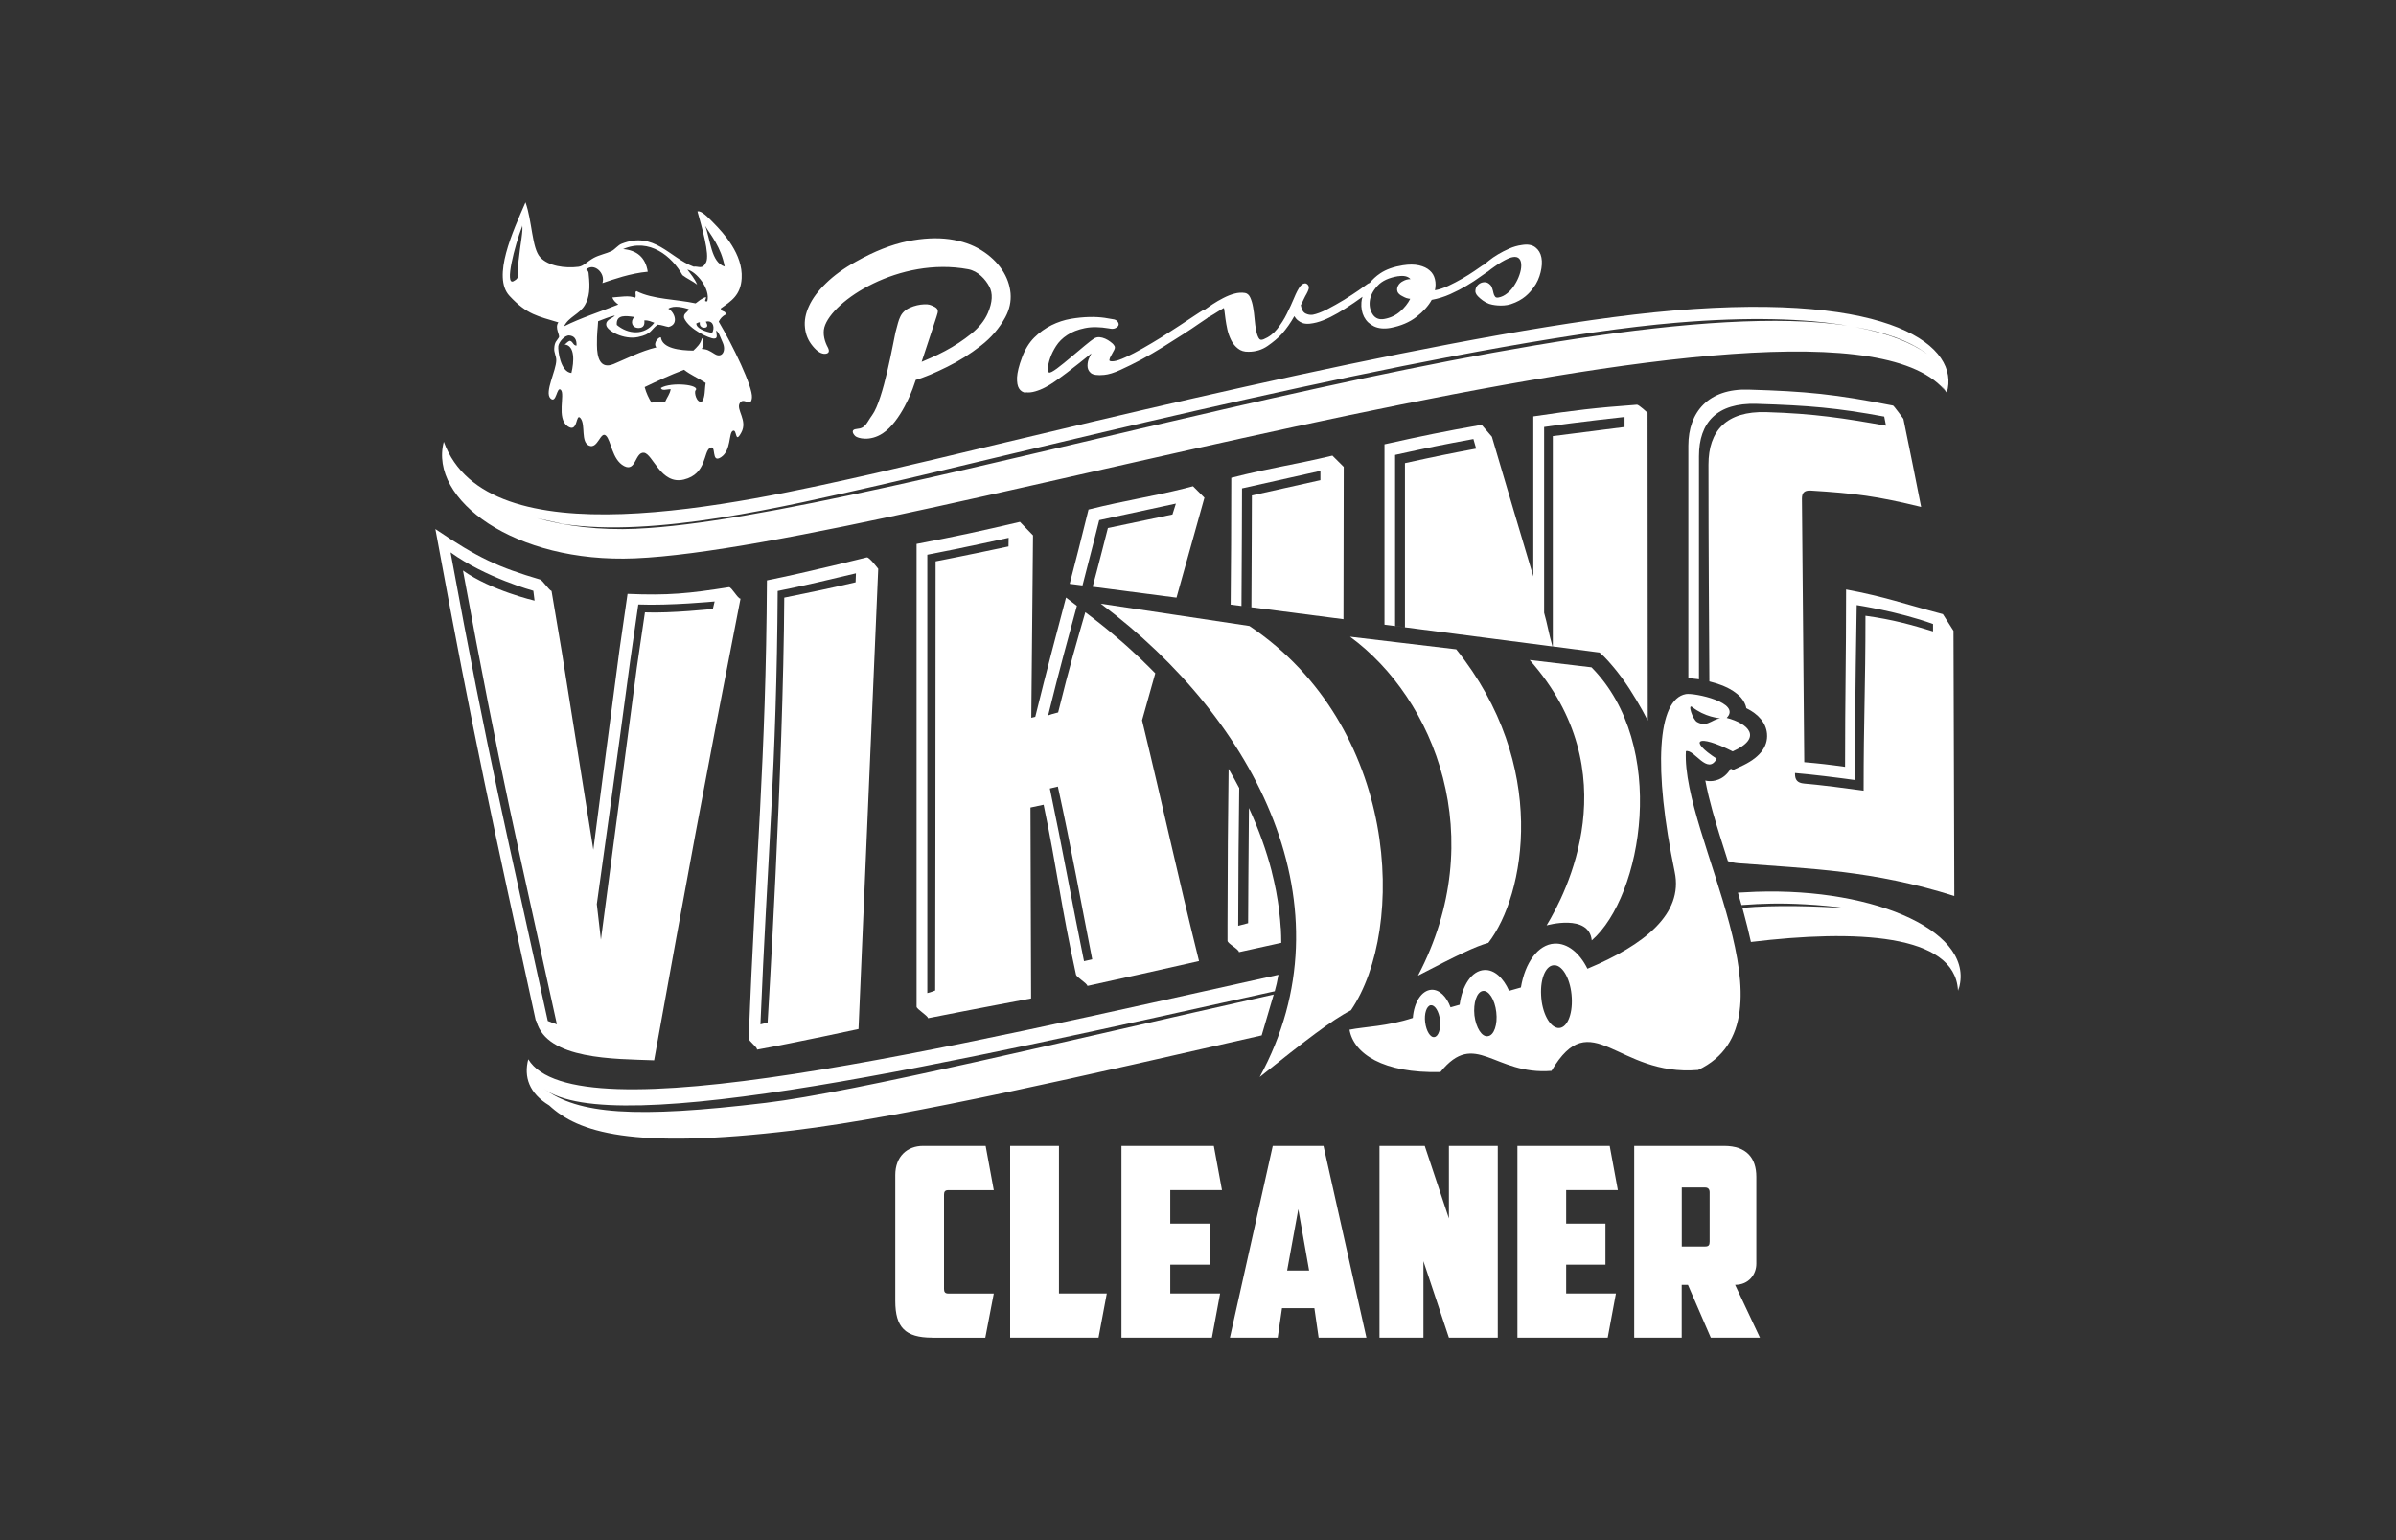
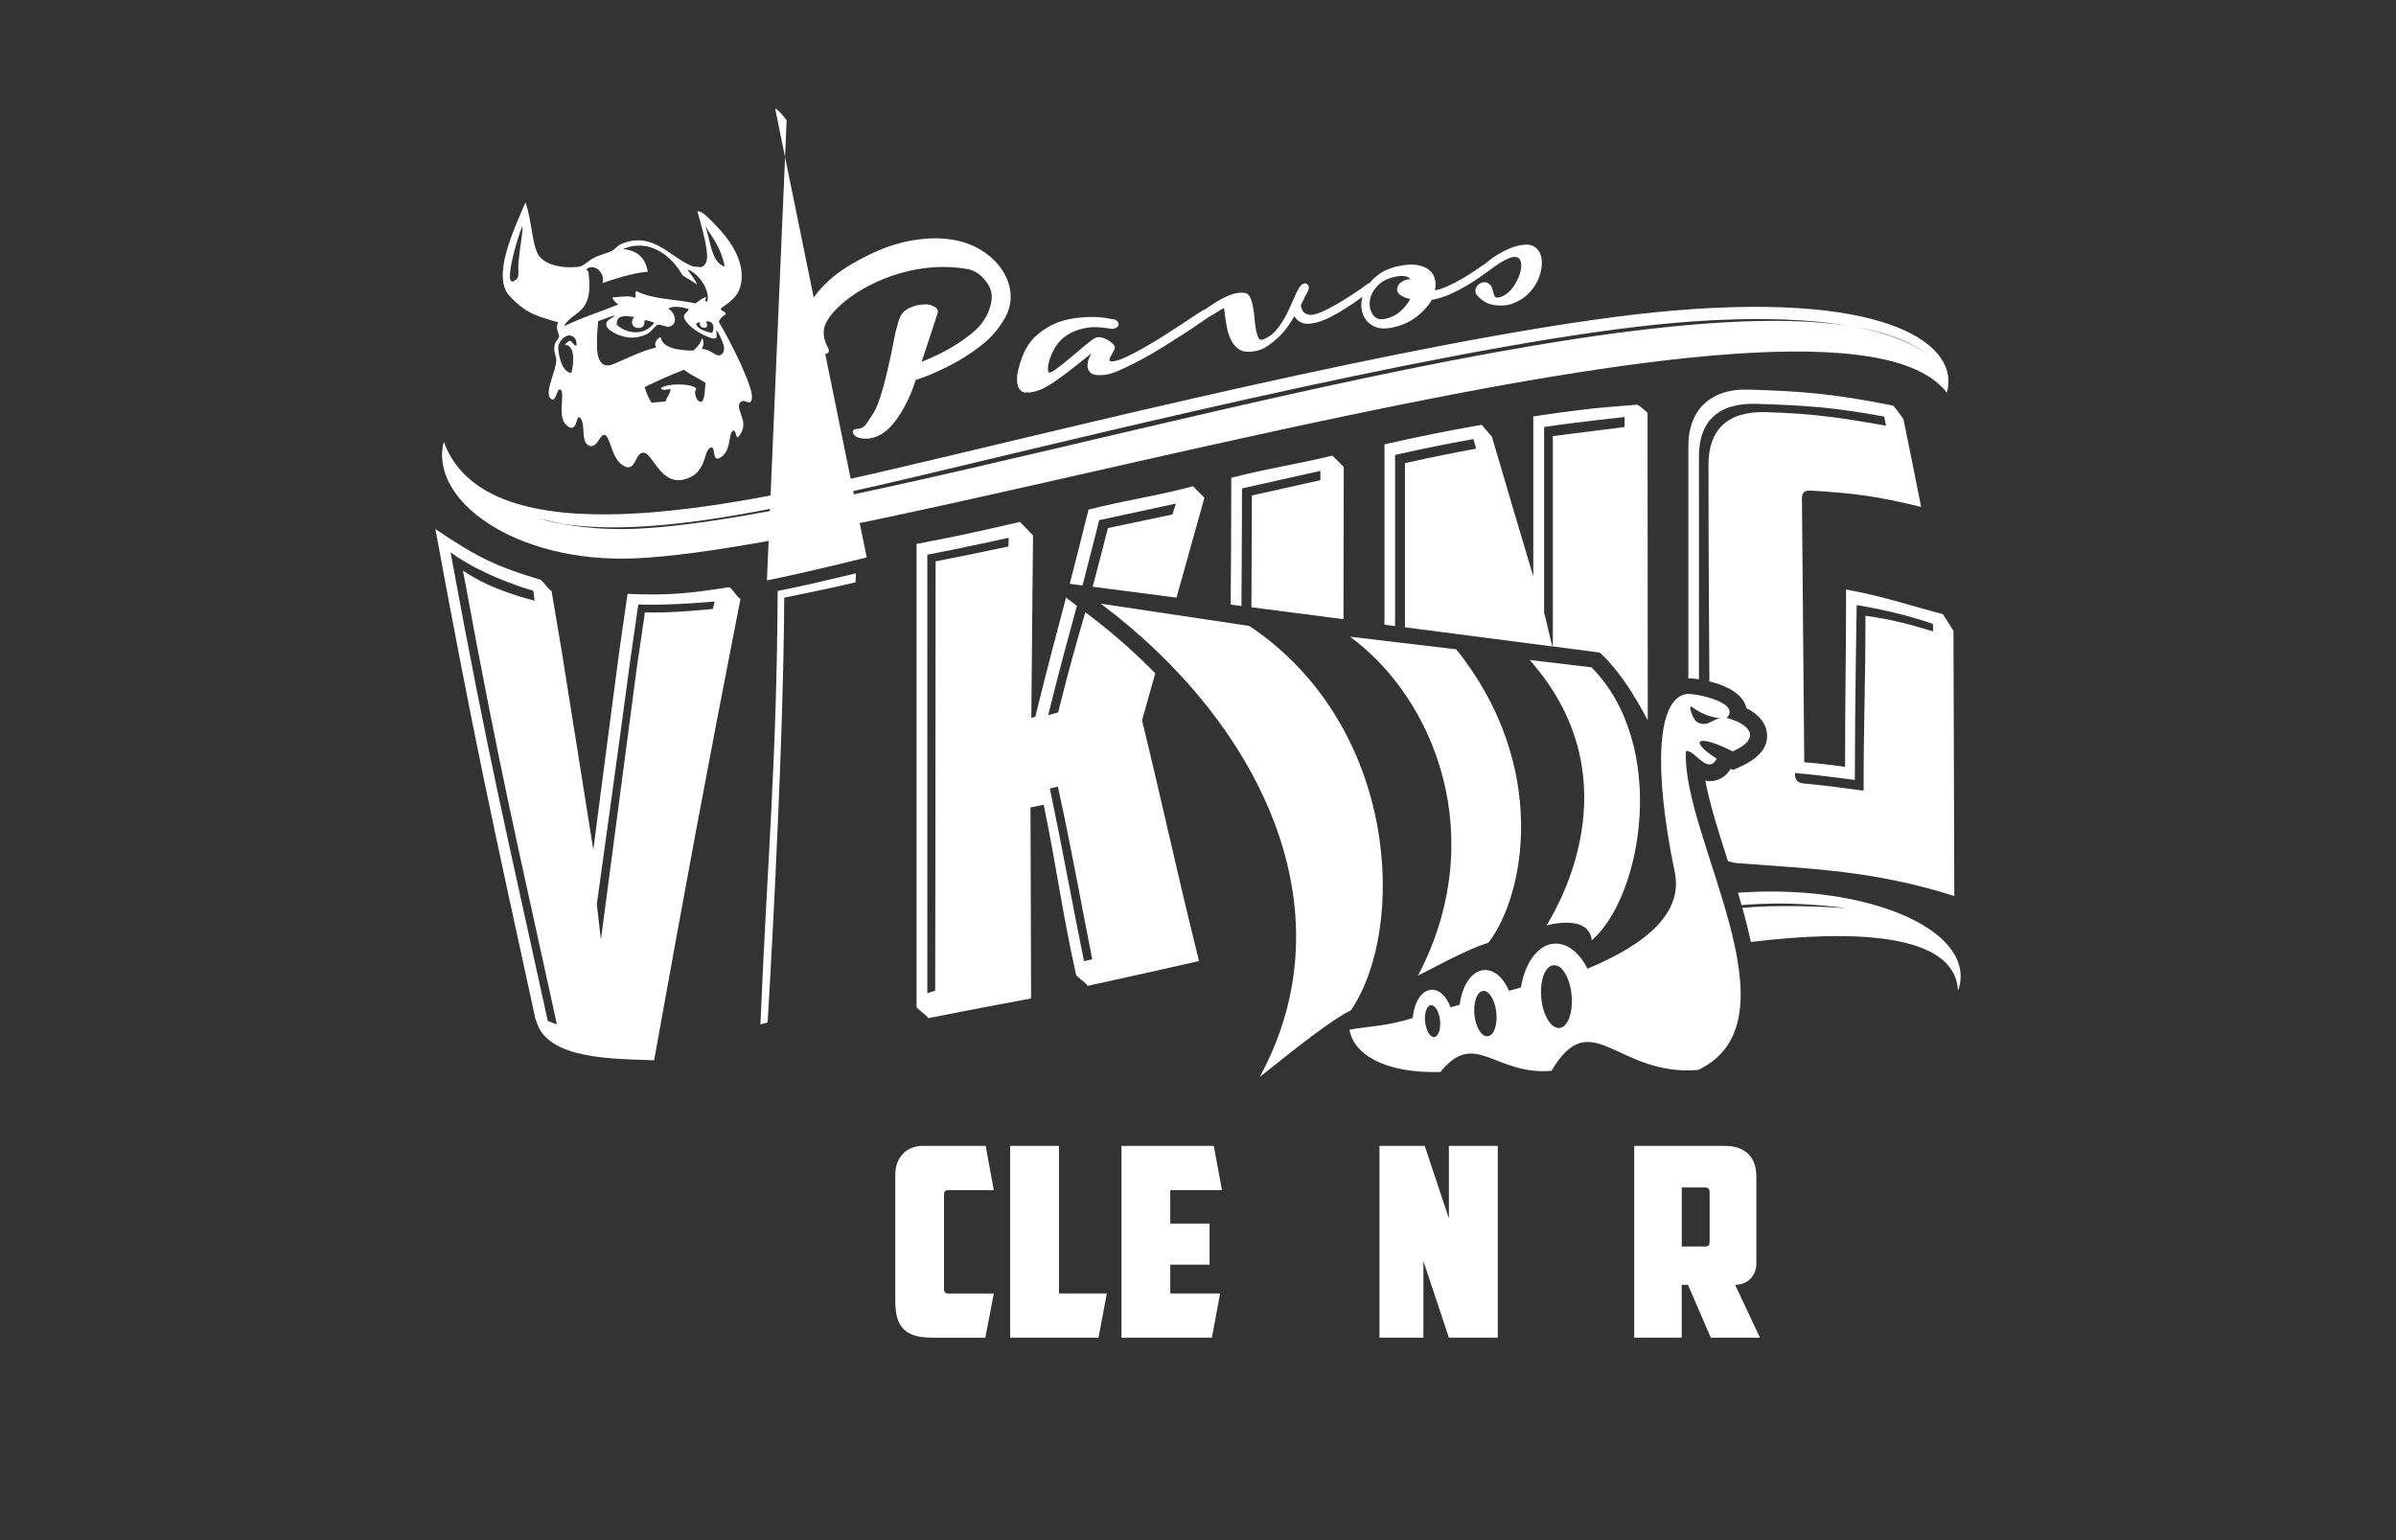
<svg xmlns="http://www.w3.org/2000/svg" id="vikingcleaner_W" data-name="vikingcleaner W" viewBox="0 0 350 225">
  <rect x="0" y="0" width="350" height="225" fill="#333333" stroke="none" />
  <defs>
    <style>
      .cls-1 {
        fill-rule: evenodd;
      }

      .cls-1, .cls-2 {
        fill: #fff;
      }
    </style>
  </defs>
  <g>
    <path class="cls-2" d="M136.18,195.42c-3.96,0-5.4-1.53-5.4-5.36v-18.4c0-2.73,1.76-4.26,4.06-4.26h9.14l1.19,6.47h-6.65c-.48,0-.62.23-.62.66v13.77c0,.43.14.67.62.67h6.65l-1.24,6.46h-7.75" />
    <polyline class="cls-2" points="147.56 167.4 154.69 167.4 154.69 188.96 161.68 188.96 160.47 195.42 147.56 195.42 147.56 167.4" />
    <polyline class="cls-2" points="163.82 167.4 177.31 167.4 178.5 173.86 170.95 173.86 170.95 178.75 176.69 178.75 176.69 184.75 170.95 184.75 170.95 188.96 178.23 188.96 177.03 195.42 163.82 195.42 163.82 167.4" />
-     <path class="cls-2" d="M187.27,191.11l-.63,4.31h-6.98l6.26-28.02h7.41l6.27,28.02h-6.98l-.62-4.31h-4.73M188.02,185.61h3.21l-1.58-8.96-1.63,8.96Z" />
    <polyline class="cls-2" points="201.51 167.4 208.12 167.4 211.65 178 211.65 167.4 218.79 167.4 218.79 195.42 211.65 195.42 207.93 184.25 207.93 195.42 201.51 195.42 201.51 167.4" />
-     <polyline class="cls-2" points="221.66 167.4 235.14 167.4 236.33 173.86 228.78 173.86 228.78 178.75 234.52 178.75 234.52 184.75 228.78 184.75 228.78 188.96 236.05 188.96 234.85 195.42 221.66 195.42 221.66 167.4" />
    <path class="cls-2" d="M256.56,184.63c0,1.54-1.1,3.07-3.1,3.07l3.63,7.72h-7.18l-3.34-7.72h-.91v7.72h-6.94v-28.02h13.15c3.26,0,4.69,1.78,4.69,4.51v12.73M245.67,173.48v8.62h3.4c.52,0,.67-.2.67-.71v-7.2c0-.42-.19-.71-.67-.71h-3.4Z" />
  </g>
  <g>
    <path class="cls-1" d="M76.77,29.58c.97,2.73.93,6.66,2.12,7.98,1.18,1.33,3.67,1.66,5.59,1.42.76-.08,1.29-.77,2.25-1.3.81-.44,1.9-.65,2.59-.99.52-.26.97-.89,1.49-1.08,4.75-1.87,6.96,2.03,10.51,3.35.72-.11,1.25.49,1.82-.63.58-1.13-.66-5.27-1.26-7.44.58-.18,1.59.91,2.35,1.68,1.47,1.49,4.31,4.58,4.11,8.08-.14,2.5-1.54,3.34-3.05,4.41,0,.56.76.26.72.88-.47.24-.8.6-1.02,1.05,2.05,3.47,4.99,9.52,4.85,11.1-.15,1.58-1.17-.16-1.77.79-.61.95,1.2,2.54.21,4.32-.96,1.77-.57-.57-1.23-.26-.64.32-.21,2.86-1.72,3.85-1.52,1-.62-1.9-1.61-1.36-1,.56-.44,3.8-3.83,4.63-3.38.81-4.53-3.78-5.83-3.92-1.31-.12-1.15,2.88-2.91,1.94-1.77-.95-1.87-3.76-2.65-4.45-.78-.67-1.18,2.01-2.44,1.48-1.27-.55-.49-3.01-1.24-3.99-.76-.96-.33,2.29-1.93,1.13-1.61-1.17-.33-4.63-.95-5.28-.63-.64-.64,2.12-1.54,1.22-.88-.91.85-4.03.86-5.57,0-.6-.34-1.11-.3-1.7.05-1,.37-1.1.68-1.62.2-.33-.66-1.42-.07-2.2-2.93-.9-4.57-1.1-7.14-3.87-2.59-2.77.5-9.45,2.33-13.66M75.77,38c.2-2.11.71-4.48.5-5.07v.16c-1.08,2.78-2.6,8.68-1.25,7.99,1.08-.55.55-1.1.74-3.08M105.86,38.94c-.55-2.88-1.99-4.5-2.85-5.94.79,2.04.85,5.34,2.85,5.94M101.85,41.59c-.66-.53-1.48-.86-2.16-1.39-1.52-2.73-4.82-5.49-8.67-3.81,1.98.18,3.27,1.18,3.6,3.31-2.5.22-5.07,1.13-6.62,1.66.49-1.45-1.23-3.04-2.37-1.99.25.12.37.37.37.76.22,1.94.1,3.34-.56,4.44-.79,1.34-2.38,1.73-3.04,3.1,2.44-1.23,5.27-2.12,7.92-3.18-.36-.27-.7-.55-.88-1.03,1.18-.08,2.5-.34,3.29.04.32-.14-.1-.88.25-.97,2.35,1.22,5.78,1.17,8.63,1.79.46-.34.87-.73,1.51-.92.09.3-.44.71.2.62.49-1.84-1.62-4.36-2.91-4.63.52.7,1.09,1.33,1.44,2.24M97.67,47.77c-.54-.09-.99-.3-1.6-.34-1.03.73-.83,1.38-2.88,1.81-2.04.43-4.5-.89-4.63-1.73-.13-.85,1.03-1.03,1.26-1.42-.91.2-1.64.55-2.45.84-.05,1.15-.19,1.6-.17,3.47,0,1.86.49,3.59,2.44,2.78,1.94-.81,3.89-1.85,6.24-2.43-.56-.64.38-1.57.66-1.46.2,1.6,2.72,1.91,4.74,1.93.52-.5,1.09-1,1.25-1.83.38.41.21,1.25-.02,1.58.8.08.96.17,1.96.79,1.01.58,1.63-.51,1.11-1.69-.52-1.16-.5-1.35-.94-1.8-.06.48.33,1.19-.33,1.19-.65.02-3.66-1.33-4.38-3-.15-.74.56-.78.67-1.31-.75-.21-2.1-.6-2.98-.06.95.53,1.57,2.29.06,2.67M90.1,47.47c1.64,1.39,4.04,1.59,5.48-.32-.45-.15-.83-.38-1.46-.34.06.52-.03,1.09-.8,1.11-1.06.02-1.28-1.04-.65-1.61-1.2-.17-2.71-.42-2.57,1.16M102.99,47.87c-.51.07-.85-.28-.76-.76-.11-.08-.29.06-.52.15,0,.73,1.37,1.23,2.32,1.37.36-.62.25-1.66-.62-1.68-.1.02-.2.02-.31.04.28.47.32.81-.11.88M83.21,49.79c.5.05.48.7,1.01.7.05-.99-.38-1.42-1.06-1.48-.69-.05-1.53.98-1.6,1.56-.08.56.29,3.77,1.91,3.92.4-1.64.54-4.01-.98-4.16.26-.17.42-.42.73-.54M99.93,54.02c-2.02.76-3.9,1.64-5.76,2.53.23.88.59,1.6.99,2.27.67-.05,1.34-.1,2.02-.16.25-.61.67-1.07.79-1.8-.51-.02-1.33.32-1.43-.19,1.54-.91,5.83-.46,5.06.37-.23.22.12,1.88.93,1.64.51-.63.38-1.81.55-2.73-1.02-.69-2.21-1.17-3.16-1.93" />
    <path class="cls-2" d="M149.84,57.31c.4.06.87.02,1.38-.13.49-.14,1-.34,1.5-.61.49-.26.93-.53,1.34-.82.57-.4,1.17-.83,1.79-1.3.61-.47,1.18-.92,1.71-1.33.52-.42.95-.76,1.29-1.03.33-.27.53-.43.58-.47-.04.06-.15.28-.31.64-.17.35-.26.74-.26,1.17,0,.42.15.77.47,1.05.32.29,1,.39,1.97.29.65-.06,1.44-.3,2.39-.74.95-.43,1.96-.93,3.02-1.49,1.07-.58,2.13-1.19,3.2-1.86,1.05-.66,2.03-1.28,2.94-1.86.89-.57,1.65-1.08,2.26-1.51.62-.43,1.04-.71,1.23-.83l.16-.15.15-.05c.51-.29.92-.55,1.23-.75.32-.19.6-.37.86-.52.04-.05.09.09.12.4.04.31.08.7.15,1.17.06.48.16,1.01.28,1.57.13.58.33,1.09.57,1.58.25.49.58.89.99,1.2.39.31.9.48,1.53.46,1.05,0,1.98-.29,2.79-.85.82-.57,1.52-1.15,2.11-1.79.66-.75,1.26-1.61,1.79-2.56.14.23.31.45.52.61.18.16.4.28.69.4.27.09.63.13,1.04.09.67-.07,1.33-.24,2-.51.67-.27,1.38-.62,2.12-1.05.72-.43,1.51-.92,2.34-1.49.38-.27.84-.59,1.25-.88-.08.28-.15.54-.16.82-.06.78.07,1.48.38,2.1.32.62.8,1.08,1.46,1.4.66.31,1.45.39,2.38.23,1.54-.29,2.81-.83,3.82-1.62,1-.78,1.75-1.6,2.23-2.48.93-.17,1.82-.44,2.71-.84.87-.39,1.68-.81,2.4-1.24.75-.45,1.4-.86,1.96-1.28.43-.3.73-.52,1.03-.72l.06-.02c.32-.26.65-.52,1.01-.76.35-.25.69-.48,1.03-.67.34-.2.65-.36.94-.49.29-.13.53-.21.71-.23.43-.08.76.02.95.25.2.22.28.56.28.98,0,.41-.09.87-.26,1.36-.17.5-.4.98-.7,1.45-.29.48-.64.89-1.06,1.23-.42.34-.85.56-1.32.64-.23.04-.4,0-.49-.14-.11-.13-.18-.31-.23-.52-.04-.19-.08-.39-.16-.61-.06-.22-.14-.4-.27-.54-.27-.3-.58-.46-.92-.43-.34.02-.62.14-.86.35-.23.21-.38.46-.42.79-.06.31.07.62.36.92.2.21.44.41.71.61.27.2.58.37.94.5.34.13,1.87.45,3.15.04,1.86-.6,2.74-1.63,3.33-2.43.52-.69.84-1.46,1.03-2.24.19-.78.24-1.5.12-2.13-.12-.65-.42-1.14-.88-1.5-.48-.37-1.14-.49-2-.34-.61.08-1.23.26-1.82.52-.59.26-1.14.54-1.64.84-.52.3-.94.61-1.31.9-.35.27-.59.47-.76.62l-.16.07c-.31.22-.72.5-1.25.86-.53.36-1.11.73-1.76,1.1-.64.37-1.31.72-2.01,1.05-.71.33-1.36.54-1.97.65.12-.57.13-1.09,0-1.61-.12-.51-.37-.95-.76-1.28-.38-.35-.91-.6-1.56-.75-.65-.15-1.46-.16-2.38-.01-1.31.21-2.4.58-3.28,1.17-.64.42-1.13.91-1.57,1.42-.1.04-.18.04-.3.14-.21.16-.63.46-1.26.9-.65.44-1.36.92-2.16,1.41-.83.5-1.64.96-2.47,1.39-.83.42-1.53.68-2.09.79-.36.05-.71,0-1.07-.18-.35-.18-.58-.58-.69-1.21.17-.31.31-.62.46-.94.12-.26.25-.5.39-.74.12-.24.22-.42.26-.57.08-.22.09-.4.02-.56-.06-.15-.16-.26-.28-.32-.11-.07-.27-.08-.45-.01-.18.06-.32.17-.47.35-.3.4-.61.99-.91,1.73-.31.75-.66,1.5-1.06,2.3-.38.79-.86,1.52-1.4,2.22-.54.69-1.22,1.2-2,1.52-.33.14-.57.09-.72-.2-.16-.28-.28-.66-.38-1.13-.08-.48-.16-1.02-.21-1.63-.05-.6-.12-1.18-.22-1.72-.09-.54-.23-1.01-.41-1.41-.18-.4-.44-.62-.76-.68-.5-.08-1.03-.05-1.56.1-.54.14-1.07.36-1.62.64-.54.28-1.07.58-1.58.92-.42.28-.78.53-1.12.77l-.17.04c-.29.16-.72.44-1.34.85-.61.42-1.33.89-2.16,1.43-.82.54-1.71,1.11-2.65,1.71-.94.59-1.87,1.13-2.76,1.64-.9.51-1.72.94-2.47,1.28-.76.35-1.35.55-1.75.59-.44.05-.66-.01-.64-.18.02-.18.1-.39.25-.63.14-.26.29-.54.44-.81.15-.28.16-.51,0-.69-.11-.18-.29-.35-.53-.52-.23-.18-.5-.34-.77-.46-.28-.12-.56-.2-.84-.22-.27-.02-.55.05-.8.2-.25.16-.71.51-1.36,1.05-.65.54-1.33,1.12-2.04,1.71-.71.61-1.38,1.13-2,1.61-.62.45-1.01.66-1.17.59-.12-.03-.16-.25-.15-.65.01-.4.12-.88.31-1.44.19-.56.48-1.16.87-1.77.4-.62.93-1.16,1.64-1.62.7-.46,1.55-.79,2.56-1,1.01-.21,2.19-.19,3.54.04.38.09.67.08.91-.03.23-.11.38-.23.46-.4.07-.14.04-.32-.07-.5-.11-.18-.28-.3-.53-.38-.31-.06-.79-.14-1.42-.24-.64-.09-1.38-.14-2.23-.12-.86.02-1.76.11-2.71.27-.97.17-1.91.48-2.8.92-.92.46-1.77,1.06-2.53,1.81-.76.76-1.36,1.74-1.8,2.94-.45,1.19-.68,2.17-.72,2.88-.02.73.06,1.26.29,1.62.22.36.55.57.97.63M134.06,54.66c.33-1.07.66-2.09.98-3.04.33-.96,1.35-4.11,1.54-4.67.19-.56.32-.98.39-1.25.1-.41-.08-.72-.57-.93-.49-.23-.68-.33-1.39-.31-.7.03-1.41.19-2.11.5-.7.31-1.19.8-1.45,1.45-.15.3-.36,1.01-.64,2.14-.28,1.16-1.73,9.8-3.41,12.1-.82,1.12-.94,1.92-2.21,2.01-1,.08-.58.75-.24,1.06.34.3,2.11.82,3.99-.41,2.67-1.74,4.37-6.49,4.37-6.49l.75-2.14ZM133.49,55.59c1.56-.44,3.18-1.16,4.9-2.01,1.69-.83,3.33-1.86,4.87-3.06,1.55-1.19,2.73-2.59,3.6-4.18.61-1.13.86-2.3.76-3.5-.12-1.23-.53-2.36-1.25-3.44-.73-1.08-1.73-2.04-3.01-2.84-1.3-.82-2.84-1.35-4.65-1.61-1.83-.25-3.87-.16-6.15.3-2.31.47-4.83,1.45-7.54,2.98-1.78.98-3.23,2.04-4.37,3.16-1.15,1.11-1.97,2.22-2.47,3.32-.51,1.1-.71,2.16-.59,3.17.1,1.02.49,1.91,1.13,2.68.65.8,1.27,1.17,1.83,1.13.54-.05.67-.38.37-.95-.41-.74-.78-1.91-.5-2.92,1.09-3.89,10.98-10.35,21-8.49,1.48.27,2.55,1.51,3.09,2.52.54,1,.48,2.29-.21,3.89-.47,1.08-1.27,2.09-2.42,3.02-1.16.93-2.43,1.78-3.83,2.52-1.41.77-2.85,1.32-4.23,1.93-.85.37-1.41,2.7-.32,2.4ZM204.23,40.36c.84-.13,1.44,0,1.81.42-.41,0-.78.11-1.09.29-.33.16-.57.39-.72.67-.15.27-.19.55-.1.84.09.27.35.52.76.71.17.1.34.17.53.25.19.06.39.1.58.12-.33.66-.82,1.29-1.46,1.84-.65.57-1.43.94-2.33,1.1-.71.13-1.27-.07-1.66-.62-.38-.56-.54-1.21-.46-1.98.09-.78.46-1.52,1.13-2.24.66-.73,1.67-1.19,3.02-1.41" />
  </g>
  <g>
    <g>
      <g>
        <path class="cls-1" d="M184.01,157.34c6.51-5.2,10.58-8.36,13.33-9.75,8.13-11.94,7.04-41.48-14.83-56.14l-21.72-3.26c22.83,17.08,36.75,44.33,23.22,69.15" />
        <path class="cls-1" d="M207.15,142.52c5.95-3.09,8.37-4.25,10.26-4.78,5.39-6.98,8.92-25.91-4.69-42.88l-15.51-1.84c12.4,9.09,20.48,29.38,9.93,49.5" />
        <path class="cls-1" d="M225.92,135.19s6.19-1.77,6.6,2.19c7.42-6.45,11.2-28.54-.04-39.89l-9.03-1.07c14.55,16.4,5.28,34.17,2.47,38.77" />
      </g>
      <path class="cls-2" d="M253.13,109.78c-5.24-2.64-6.54-1.64-2.36,1.06-1.33,2.51-3.31-1.47-4.5-1.1-.66,12.44,17.03,39.33,1.79,46.57-11.88,1-15.58-9.77-21.42.13-8.4.68-11.14-6.13-16.23.17-8.37.21-12.68-2.69-13.28-6.18,2.27-.46,5.44-.47,9.25-1.72.17-2.26,1.26-4.03,2.73-4.12,1.16-.04,2.2.99,2.78,2.57l1.33-.38c.37-2.8,1.75-4.98,3.62-5.07,1.47-.08,2.78,1.18,3.6,3.04l1.73-.49c.6-3.6,2.48-6.28,4.92-6.41,1.9-.09,3.66,1.37,4.8,3.67,8.32-3.47,14.04-8.02,12.75-14.13-3.13-15.09-2.57-25.24,1.63-25.99,1.21-.22,8.18,1.24,5.96,3.48,3.12.8,5.38,2.88.88,4.89M227.13,141.02c-1.26-.14-2.15,1.85-2.01,4.36.11,2.56,1.25,4.68,2.49,4.8,1.24.1,2.13-1.86,1.99-4.41-.12-2.53-1.24-4.68-2.47-4.76M216.6,144.77c-.88.14-1.41,1.74-1.22,3.57.23,1.84,1.11,3.21,1.98,3.03.88-.11,1.43-1.69,1.21-3.52-.21-1.82-1.09-3.22-1.97-3.08M208.99,146.85c-.6.11-.97,1.22-.81,2.49.16,1.3.77,2.28,1.36,2.16.59-.09.95-1.2.81-2.48-.15-1.29-.77-2.25-1.35-2.16M247.22,103.31c-.76-.61.05,1.82.68,2.17,1.76.99,2.37-.95,4.27-.48-1.22,0-3.22-.34-4.95-1.69" />
    </g>
    <g>
      <g>
        <polygon class="cls-2" points="158.97 85.65 158.26 85.55 158.26 85.55 158.97 85.65" />
        <polygon class="cls-2" points="157.47 88.63 158.17 89.17 157.47 88.63 157.47 88.63" />
        <path class="cls-2" d="M106.51,85.78c-5.91.93-8.87,1.23-14.84.98-.47,3.31-.71,4.96-1.19,8.26-1.58,11.95-2.45,18.63-3.81,29.12-1.6-10.1-2.71-16.99-4.6-28.9-.59-3.55-.9-5.33-1.5-8.9-.36-.11-1.33-1.57-1.66-1.67-6.05-1.78-9.11-3.16-15.31-7.38,5.66,30.81,8.49,43.44,14.64,71.69.03.13.04.12.07.13.02.04.04.08.06.12,0,0,0,0,0,.01,1.56,5.59,11.4,5.44,17.18,5.66,4.76-26.38,7.23-39.9,12.62-67.44-.37.05-1.32-1.72-1.67-1.67ZM80.02,149.15c-6.06-27.81-8.59-37.87-14.2-68.45,5.1,3.69,12.09,5.61,12.09,5.61.06.37.18,1.44.18,1.44,0,0-6.36-1.48-10.46-4.4,5.54,30.18,7.83,39.25,13.72,66.29-.48-.14-.9-.31-1.33-.49ZM104.13,88.96s-6.14.66-9.92.5c-.47,3.3-.72,4.78-1.19,8.09-1.8,13.67-5.24,39.73-5.24,39.73l-.6-5.19s3.28-23.47,4.87-35.52c.47-3.3.72-4.95,1.19-8.26,4.59.19,11.15-.44,11.15-.44l-.26,1.08Z" />
        <path class="cls-2" d="M173.28,71.3c-5.47,1.36-8.5,1.71-14.27,3.14-1.04,4.23-1.92,7.66-2.75,10.85l1.87.24c.72-2.7,2.44-9.54,2.44-9.54l11.2-2.42-.5,1.59-9.43,1.98s-1.58,6.23-2.23,8.58l12.25,1.59c1.71-6.09,3.36-12,4.08-14.6l-1.67-1.67c-.34.08-.66.16-.99.25Z" />
-         <path class="cls-2" d="M126.61,81.43s-8.76,2.2-14.58,3.36c-.15,26.77-1.64,40.23-2.66,66.9-.02.42,1.23,1.22,1.22,1.65,5.55-1,14.82-3.01,14.82-3.01l2.88-67.23s-1.32-1.75-1.67-1.67ZM124.97,85.07c-2.96.71-7.38,1.64-10.41,2.24-.14,24.86-2.43,62.06-2.43,62.06,0,0-.51.17-1.05.28,1.01-24.32,2.37-37.77,2.52-63.31,3.62-.72,8.35-1.84,11.43-2.58l-.05,1.31Z" />
+         <path class="cls-2" d="M126.61,81.43s-8.76,2.2-14.58,3.36l2.88-67.23s-1.32-1.75-1.67-1.67ZM124.97,85.07c-2.96.71-7.38,1.64-10.41,2.24-.14,24.86-2.43,62.06-2.43,62.06,0,0-.51.17-1.05.28,1.01-24.32,2.37-37.77,2.52-63.31,3.62-.72,8.35-1.84,11.43-2.58l-.05,1.31Z" />
        <path class="cls-2" d="M168.76,98.37c-.55-.57-1.12-1.13-1.7-1.69,0,0,0,0,0-.01-.08-.08-.17-.16-.25-.24-.21-.2-.42-.4-.64-.6-.47-.44-.94-.87-1.42-1.31-.26-.23-.52-.46-.78-.69-.48-.42-.98-.84-1.48-1.26-.24-.2-.48-.41-.73-.61-.75-.61-1.5-1.21-2.29-1.81l-.93-.71c-1.17,4.08-2.29,7.82-3.97,14.64-.65.15-1.28.36-1.46.43,1.73-7.03,2.93-11.31,4.2-16l-1.59-1.21c-1.4,5.31-2.72,10.22-4.49,17.42-.22.05-.4.1-.58.14.11-11.46.25-26.65.25-26.65l-1.91-1.97c-6.04,1.41-9.06,2.07-15.1,3.22v67.61c0,.34,1.67,1.33,1.67,1.68,6.54-1.3,15.06-2.89,15.06-2.89l-.09-27.89s.95-.2,1.92-.41c1.93,9.21,2.57,15.01,4.73,24.81.09.43,1.57,1.21,1.67,1.66,6.42-1.39,9.7-2.15,16.3-3.63-3.42-13.79-4.98-21.35-8.32-35.17.21-.76.95-3.39,1.93-6.87ZM147.32,79.83s-6.34,1.35-10.65,2.18c0,25.14-.06,62.69-.06,62.69,0,0-.62.27-1.15.38v-64.04c4.95-.94,11.88-2.47,11.88-2.47l-.02,1.27ZM158.35,140.42c-1.62-7.92-3.25-16.96-4.99-25.23.36-.08.7-.17,1.17-.28,1.9,8.65,3.54,17.73,5.02,25.24-.4.09-.78.17-1.2.27Z" />
-         <path class="cls-2" d="M187.08,135.57s0-.05,0-.07c-.04-.74-.12-1.51-.21-2.27-.02-.13-.02-.25-.04-.38-.1-.81-.24-1.64-.39-2.47-.02-.09-.03-.18-.05-.28-.17-.9-.38-1.8-.61-2.72,0-.04-.02-.07-.02-.11-.77-2.99-1.88-6.09-3.32-9.23-.06,5.15-.12,16.83-.12,16.83,0,0-.91.25-1.45.38.01-7.52.07-14,.15-20.12-.49-.93-1-1.87-1.55-2.8-.09,6.88-.15,14.19-.16,22.87,0,.73,0,1.47,0,2.24,0,.41,1.68,1.24,1.67,1.66,1.39-.31,3.74-.83,6.18-1.36,0-.7-.02-1.43-.06-2.16,0,0,0,0,0,0Z" />
        <path class="cls-2" d="M285.36,92.16l-1.55-2.44c-5.77-1.52-8.33-2.51-14.14-3.6,0,10.67-.15,15.23-.15,25.91-2.42-.34-3.76-.49-5.96-.68h0c-.15-15.41-.21-23.1-.34-38.5,0-.8.29-1.24,1.3-1.18,6.47.4,9.69.82,16.11,2.39-1.03-5.2-1.54-7.77-2.59-12.87,0,0-1.41-1.94-1.51-1.94-8.46-1.67-12.67-2.08-21.13-2.33-5.81-.17-8.77,3.25-8.77,8.19v34c.17,0,.34,0,.53.01.01,0,.32.03.79.09.1.01.22.03.34.05-.03,0-.07-.01-.11-.02v-32.58c0-4.94,2.62-7.84,8.44-7.66,7.57.23,11.77.59,18.62,1.86.09.45.18.9.26,1.33-6.1-1.08-10.43-1.77-17.5-1.98-5.81-.17-8.43,2.71-8.43,7.67,0,13.22.08,21.6.13,31.67.04,0,.07.02.11.03.06.02.12.03.18.05.4.1.82.23,1.23.38.05.02.09.04.14.05.16.06.32.12.48.19.06.03.12.05.18.08.15.07.31.14.46.22.05.03.1.05.15.08.39.21.76.45,1.09.72.04.04.08.07.13.11.11.1.22.21.33.31.05.05.09.1.14.15.09.11.18.23.26.34.03.05.07.1.1.15.1.17.2.35.27.54.07.17.12.34.14.51,1.83.89,2.9,2.2,3.03,3.73.17,1.96-1.15,3.59-3.91,4.82l-1.02.47-.37-.18c-1.06,1.75-2.58,1.85-3.2,1.81-.18,0-.35-.04-.51-.08.12.64.26,1.3.42,1.99.03.11.05.23.08.34.16.66.34,1.34.53,2.04.03.12.07.24.1.36.6,2.13,1.32,4.39,2.06,6.7.04.11.07.23.11.34.48.16.98.27,1.5.31,10.58.83,19.59,1.01,31.57,4.79l-.12-38.74ZM282.39,92.25c-3.09-.95-5.88-1.74-9.89-2.29,0,10.67-.27,14.88-.27,25.55-2.7-.37-5.99-.81-8.69-1.04-1.02-.09-1.33-.58-1.33-1.41v-.13c2.53.21,6.13.66,8.74,1.02,0-10.67.27-25.55.27-25.55,0,0,6.12.94,11.15,2.76v1.09Z" />
-         <path class="cls-2" d="M181.16,115.43s.02.03.03.05c0-.02-.02-.04-.03-.05h0Z" />
        <path class="cls-2" d="M248.89,99.37s0,0,0,0c0,0,0,0,0,0Z" />
        <path class="cls-2" d="M239.07,59.13c-6.03.44-9.03.8-15.09,1.7v23.38c-2.12-7.09-3.58-12.04-6.05-20.41l-1.5-1.74s0,0,0,0c0,0,0,0,0,0h0s0,0,0,0c-5.67,1-8.51,1.59-14.19,2.85,0,10.24,0,18.53,0,26.35l1.03.13h0s23.51,3.05,23.51,3.05c-.54-1.87-.76-3.32-1.22-4.92v-27.14c4.96-.74,11.75-1.46,11.75-1.46v1.46s-10.48,1.33-10.48,1.33v30.73l6.83.89.65.59c.4.4.78.83,1.16,1.28.09.11.19.22.28.33.35.42.69.85,1.02,1.3.02.03.05.07.08.1.38.52.75,1.05,1.11,1.6.04.06.07.12.11.17.33.52.66,1.04.98,1.58.58.97,1.13,1.97,1.65,2.97l-.03-44.95s-1.24-1.16-1.55-1.18ZM205.23,67.67c0,9.2,0,16.83,0,23.97l-1.44-.19c0-7.43,0-15.34,0-24.99,4.98-1.1,7.01-1.51,11.44-2.32.18.61.23.83.4,1.4-3.81.71-5.86,1.12-10.4,2.12Z" />
        <path class="cls-2" d="M194.6,66.57h0c-5.92,1.41-8.82,1.72-14.74,3.23,0,6.91-.04,12.94-.09,18.53l1.58.2c.05-5.22.08-17.18.08-17.18l11.45-2.56v1.36s-10.01,2.23-10.01,2.23c0,0-.03,11.34-.07,16.34l-1.43-.19h0l1.45.19,11.74,1.52h0s1.69.22,1.69.22l.04-22.25-1.67-1.66s0,0,0,0Z" />
      </g>
-       <path class="cls-2" d="M186.73,142.41c-49.32,10.91-102.72,23.59-109.56,12.34-.67,2.56.11,4.96,3.06,6.74,4.19,3.9,11.93,6.5,35.67,3.65,17.04-2.05,43.6-8.25,68.4-13.88l1.38-4.69s0,0,0,0l.38-1.28c-30.96,6.91-61.12,14.25-74.18,15.82-19.14,2.3-27.41,1.67-32.44-2.07,9.91,7.61,60.24-3.95,106.77-14.23,0,.04-.02.07-.03.11.23-.8.42-1.64.57-2.51Z" />
      <path class="cls-2" d="M256.51,130.28c-.85.03-1.74.08-2.64.13.25.82.49,1.65.72,2.48.07.26.14.52.21.78.16.59.32,1.18.46,1.77.18.72.35,1.45.51,2.17,15.22-1.84,29.75-1.22,30.24,7.03.03-.19.05-.37.08-.55-.02.22-.03.45-.06.68,2.93-8.44-11.83-15.09-29.51-14.49ZM254.52,132.63c-.04-.14-.08-.27-.12-.41,1.53-.11,2.98-.19,4.32-.21,2.81-.06,7.01.13,11.01.67-4.25-.29-10.48-.5-15.21-.05Z" />
      <path class="cls-2" d="M244.45,45.37c-28.78,2.43-82.13,15.61-108.21,21.8l-2.92.68c-1.97.47-3.77.9-5.32,1.25-20.96,4.74-56.85,12.78-63.17-4.56-2.22,8.45,10.36,17.77,27.91,17.03,38.84-1.63,175.22-46.02,191.64-24.19-.28-.37-.55-.74-.83-1.13.31.36.59.73.83,1.13,1.99-6.65-7.66-14.74-39.92-12.01ZM92.97,77.25c-5.42.23-10.36-.39-14.53-1.55l3.74.83c13.36,2.06,32.5-2.54,46.22-5.64,1.55-.36,3.36-.77,5.32-1.24l2.91-.69c26.1-6.19,79.45-19.37,108.22-21.81,10.66-.9,18.83-.61,24.95.41.32.05.62.1.93.16.09.02.18.03.27.05,4.38.76,7.97,2.04,10.53,3.96-2.26-1.64-5.7-3.04-10.53-3.96-.09-.02-.18-.03-.27-.05-.3-.06-.62-.1-.93-.16-39.96-5.91-142.05,28.22-176.85,29.68Z" />
    </g>
  </g>
</svg>